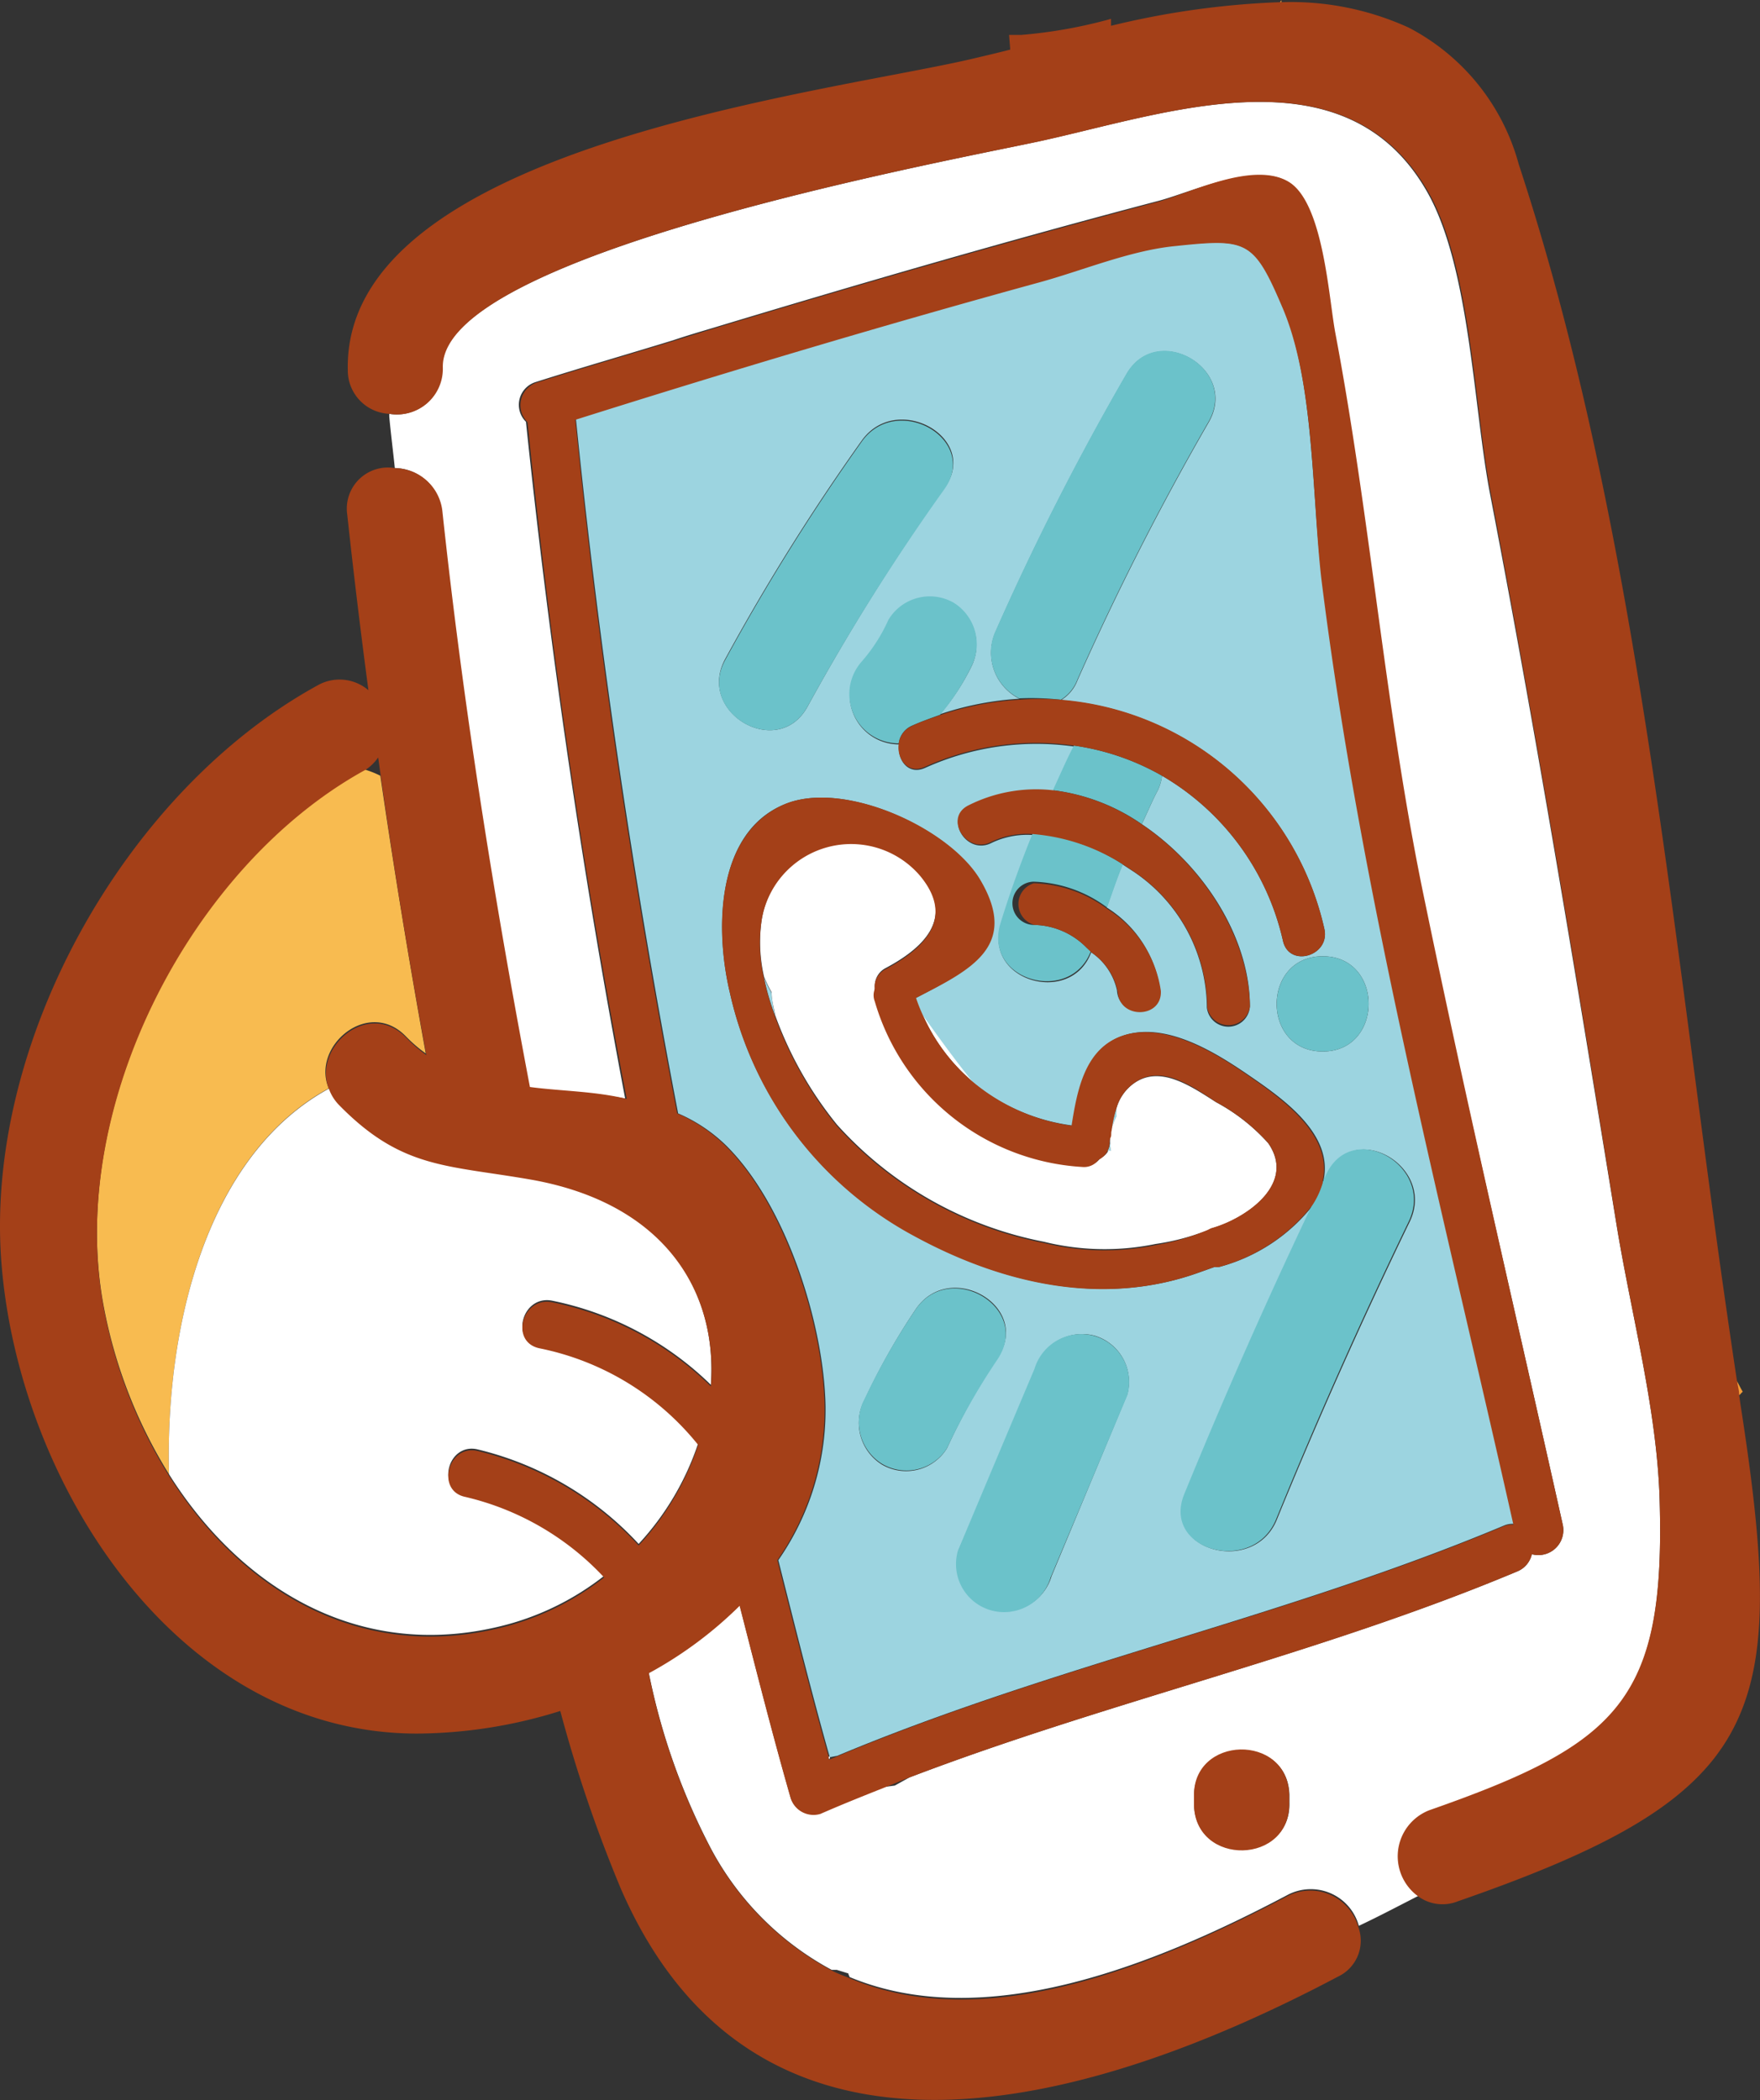
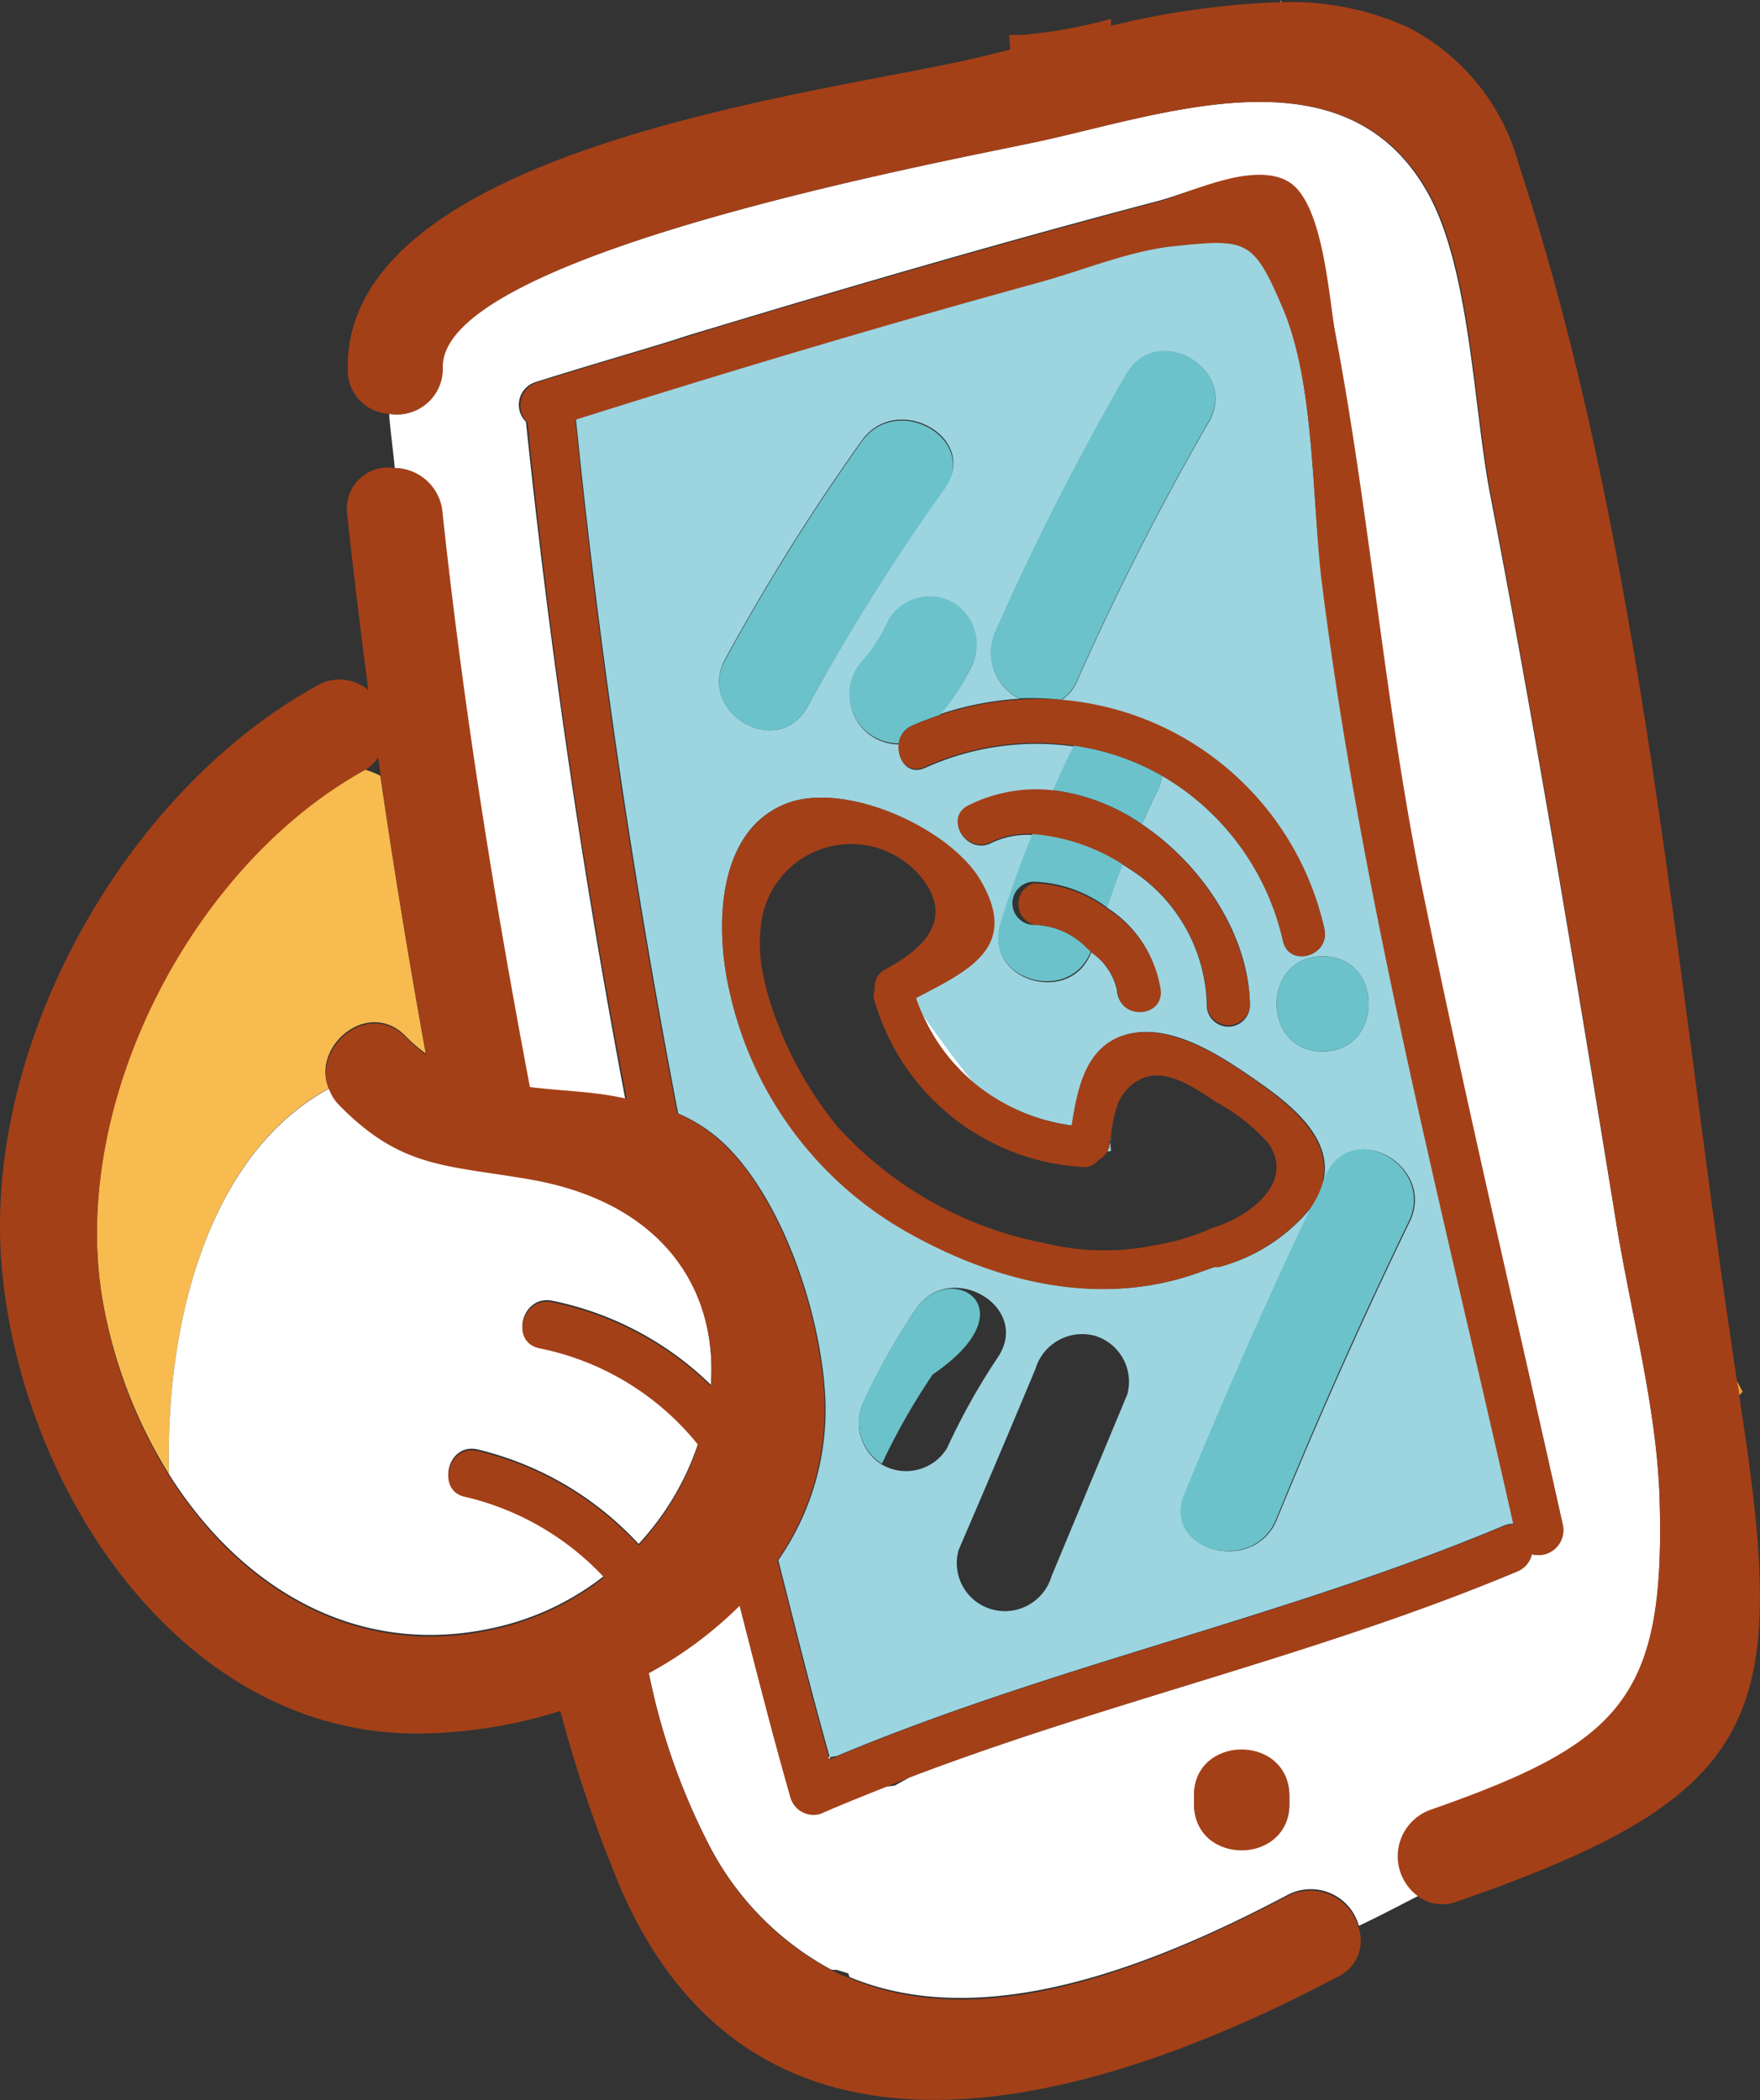
<svg xmlns="http://www.w3.org/2000/svg" viewBox="0 0 88.71 105.86">
  <rect x="0" y="0" width="88.71" height="105.86" fill="#333333" stroke="none" />
  <defs>
    <style>.cls-1{fill:none;}.cls-2{fill:#f8bb50;}.cls-3{fill:#fff;}.cls-4{fill:#9cd4e0;}.cls-5{fill:#6bc2ca;}.cls-6{fill:#f49c37;}.cls-7{fill:#a44018;}</style>
  </defs>
  <g id="Layer_2" data-name="Layer 2">
    <g id="pic">
      <path class="cls-1" d="M19.2,39.15c-.05-.32-.09-.64-.14-1a2.37,2.37,0,0,1-.6.52l-.18.1A4.85,4.85,0,0,1,19.2,39.15Z" />
      <path class="cls-1" d="M34,17.13l2-.62C35.32,16.71,34.64,16.91,34,17.13Z" />
      <path class="cls-1" d="M42.76,99.53l-.58-.18-.26,0c.29.16.6.26.9.39C42.81,99.65,42.77,99.59,42.76,99.53Z" />
      <path class="cls-1" d="M45.1,90l.74-.44c-.42.16-.84.35-1.26.51Z" />
      <path class="cls-1" d="M41.86,88.64l.34-.14-.36,0A.36.36,0,0,0,41.86,88.64Z" />
      <path class="cls-2" d="M5.19,65.64a24.65,24.65,0,0,0,3.33,8.67c-.2-7.39,1.87-16.08,8.05-19.45-.9-2.12,2-4.58,3.89-2.62a7.34,7.34,0,0,0,1,.86q-1.27-7-2.29-14a4.85,4.85,0,0,0-.92-.35C9.62,43.66,3.42,55.68,5.19,65.64Z" />
      <path class="cls-3" d="M8.52,74.31c3.64,5.78,9.72,9.55,17.09,7.56a13.73,13.73,0,0,0,4.84-2.44,13.89,13.89,0,0,0-7-4.06c-1.5-.36-.86-2.68.64-2.31a16.19,16.19,0,0,1,8.1,4.76,13.93,13.93,0,0,0,3-5.07,13.72,13.72,0,0,0-8-4.87c-1.51-.31-.87-2.62.64-2.32a16,16,0,0,1,8,4.24c.33-4.69-2.28-9.19-9-10.41-4.31-.78-6.56-.53-9.73-3.76a2.26,2.26,0,0,1-.5-.77C10.39,58.23,8.32,66.92,8.52,74.31Z" />
      <path class="cls-3" d="M72.05,91.27c9.64-3.36,11.9-5.58,11.6-15.71-.14-4.61-1.47-9.45-2.2-14-2-12.25-4-24.49-6.35-36.68-.83-4.31-1-11.34-3.14-15.16C67.82,2.35,58.75,5.75,52.29,7.14c-4.93,1.06-30.09,5.71-30,11.38a2.3,2.3,0,0,1-2.67,2.34V21c.08.86.19,1.72.28,2.59a2.43,2.43,0,0,1,2.37,2.19c1,9.76,2.58,19.43,4.41,29.05,1.59.18,3.24.25,4.83.54q-3.21-16.94-5-34.11a1.2,1.2,0,0,1,.48-2c2.3-.73,4.63-1.4,6.94-2.11.65-.22,1.33-.42,2-.62,7.45-2.25,14.91-4.42,22.44-6.4,1.55-.4,4.81-1.93,6.48-1s2,5.88,2.38,7.66c1.8,9.52,2.54,19.17,4.52,28.68C74,56,76.44,66.41,78.77,76.86a1.26,1.26,0,0,1-1.56,1.48,1.23,1.23,0,0,1-.72.86c-10,4.19-20.57,6.54-30.65,10.39L45.1,90l-.52.07c-1.08.43-2.16.86-3.23,1.33a1.21,1.21,0,0,1-1.5-.8c-.92-3.21-1.74-6.45-2.57-9.69a20.2,20.2,0,0,1-4.58,3.4,33.13,33.13,0,0,0,3.12,8.84,14.86,14.86,0,0,0,6.1,6.14l.26,0,.58.18c0,.06.05.12.06.18,6.72,2.8,15.15-.47,22.1-4.15a2.51,2.51,0,0,1,3.57,1.57c1-.47,2-1,3-1.51A2.49,2.49,0,0,1,72.05,91.27ZM60.19,91v-.4c-.08-3.09,4.71-3.22,4.8-.14v.4C65.08,93.91,60.28,94.05,60.19,91Z" />
      <path class="cls-3" d="M41.84,88.54h-.07l0,.11.06,0A.36.36,0,0,1,41.84,88.54Z" />
      <path class="cls-4" d="M42.2,88.5c10.94-4.58,22.64-7,33.59-11.6a1.1,1.1,0,0,1,.52-.09C72.77,61,68.67,45.2,66.63,29.13c-.53-4.17-.37-9.93-2-13.76-1.44-3.31-1.8-3.34-5.43-3-2.23.23-4.62,1.23-6.77,1.82-7.84,2.15-15.64,4.48-23.4,6.93,1.18,11.74,2.92,23.39,5.15,35a8,8,0,0,1,2.36,1.56c3.09,3,5,9.11,5.07,13.21a13.25,13.25,0,0,1-2.38,7.75c.84,3.32,1.66,6.63,2.59,9.92h.07Zm2.25-14.68a2.48,2.48,0,0,1-.86-3.29A33.75,33.75,0,0,1,46.15,66c1.72-2.55,5.87-.15,4.14,2.42A33.25,33.25,0,0,0,47.73,73,2.42,2.42,0,0,1,44.45,73.82Zm12.37-3.54L53,79.45a2.45,2.45,0,0,1-3,1.67,2.42,2.42,0,0,1-1.68-3Q50.27,73.6,52.19,69a2.46,2.46,0,0,1,3-1.67A2.42,2.42,0,0,1,56.82,70.28ZM66.67,53c-3.1,0-3.09-4.8,0-4.8S69.75,53,66.67,53ZM48.93,33.66A11.39,11.39,0,0,1,47.38,36a15.32,15.32,0,0,1,4-.78,2.59,2.59,0,0,1-1.21-3.35,133.79,133.79,0,0,1,6.61-13c1.54-2.68,5.69-.26,4.14,2.42a138.45,138.45,0,0,0-6.61,13,2,2,0,0,1-.83,1A14.83,14.83,0,0,1,66.75,46.81c.32,1.36-1.75,2-2.08.63a12.92,12.92,0,0,0-6.1-8.34,2.45,2.45,0,0,1-.2.71c-.3.56-.54,1.15-.82,1.73C60.67,43.63,63,47.27,63,50.73a1.09,1.09,0,0,1-2.17.06,8.33,8.33,0,0,0-3.7-6.86l-.55-.36c-.3.71-.54,1.45-.8,2.17a5.84,5.84,0,0,1,2.69,4.12c.08,1.4-2.09,1.45-2.17.06A3.14,3.14,0,0,0,55,48c-1,2.72-5.45,1.47-4.55-1.42.47-1.53,1-3,1.62-4.49a4.16,4.16,0,0,0-2.1.4c-1.24.63-2.39-1.21-1.15-1.84a7.59,7.59,0,0,1,4.27-.77c.35-.75.67-1.51,1.06-2.25a13.59,13.59,0,0,0-7.53,1.08c-.87.38-1.41-.44-1.3-1.19a2.48,2.48,0,0,1-1.88-4.11,8.43,8.43,0,0,0,1.36-2.12,2.43,2.43,0,0,1,3.29-.86A2.47,2.47,0,0,1,48.93,33.66ZM36.56,33.2a108.75,108.75,0,0,1,6.88-11c1.79-2.49,6-.09,4.15,2.42A109.3,109.3,0,0,0,40.7,35.62C39.21,38.33,35.07,35.91,36.56,33.2ZM36.78,50c-.71-3-.75-8,2.74-9.45,2.95-1.26,8.25,1.15,9.84,3.76,2,3.36-.46,4.55-3.21,6a8.48,8.48,0,0,0,.35.88c.8,1.12,1.62,2.25,2.48,3.32a9.86,9.86,0,0,0,5.07,2.22c.28-1.78.66-3.84,2.5-4.51,2.17-.78,4.71.82,6.43,2s4.24,2.95,3.73,5.28c0,0,0,.07,0,.11.07-.15.13-.3.2-.44,1.35-2.78,5.49-.35,4.14,2.42q-3.58,7.4-6.69,15c-1.15,2.83-5.79,1.59-4.63-1.27q3-7.4,6.45-14.57a8.93,8.93,0,0,1-4.69,3.1.67.67,0,0,1-.24,0l-.87.31c-4.82,1.71-9.89.52-14.27-1.87A18.46,18.46,0,0,1,36.78,50Z" />
-       <path class="cls-4" d="M56.28,55.83A6.59,6.59,0,0,0,56,57a3.16,3.16,0,0,1,.29-.74A2.06,2.06,0,0,1,56.28,55.83Z" />
      <path class="cls-4" d="M56,58a2.42,2.42,0,0,1,0-.71c0,.13,0,.25-.06.39a1.05,1.05,0,0,1-.13.35l.13,0Z" />
-       <path class="cls-4" d="M38.5,49.25a13.77,13.77,0,0,0,.56,1.94c-.07-.39-.15-.78-.18-1.16A7,7,0,0,1,38.5,49.25Z" />
      <path class="cls-3" d="M49,54.5c-.86-1.07-1.68-2.2-2.48-3.32A9.38,9.38,0,0,0,49,54.5Z" />
-       <path class="cls-3" d="M44.1,49.8a1,1,0,0,1,.53-1c1.75-.93,3.63-2.46,1.75-4.72a4.57,4.57,0,0,0-8,2.37,7.77,7.77,0,0,0,.13,2.78,7,7,0,0,0,.38.78c0,.38.11.77.18,1.16a19,19,0,0,0,3.12,5.52,18.85,18.85,0,0,0,10.43,5.9,12.74,12.74,0,0,0,5.63.11A11.65,11.65,0,0,0,60.89,62a1.11,1.11,0,0,1,.19-.09c1.7-.48,4.28-2.22,2.84-4.29a9.64,9.64,0,0,0-2.62-2.06c-1.23-.78-2.76-1.86-4.08-1a2.32,2.32,0,0,0-.94,1.28,2.06,2.06,0,0,0,0,.42A3.16,3.16,0,0,0,56,57c0,.11,0,.23-.05.34A2.42,2.42,0,0,0,56,58h0l-.13,0a1,1,0,0,1-.42.39.91.91,0,0,1-.82.36,11.61,11.61,0,0,1-10.48-8.41A.84.84,0,0,1,44.1,49.8Z" />
      <path class="cls-5" d="M40.7,35.62a109.3,109.3,0,0,1,6.89-10.95c1.8-2.51-2.36-4.91-4.15-2.42a108.75,108.75,0,0,0-6.88,11C35.07,35.91,39.21,38.33,40.7,35.62Z" />
      <path class="cls-5" d="M44.78,31.24a8.43,8.43,0,0,1-1.36,2.12,2.48,2.48,0,0,0,1.88,4.11,1.12,1.12,0,0,1,.66-.89c.47-.21.95-.38,1.42-.55a11.39,11.39,0,0,0,1.55-2.37,2.47,2.47,0,0,0-.86-3.28A2.43,2.43,0,0,0,44.78,31.24Z" />
      <path class="cls-5" d="M53.47,35.27a2,2,0,0,0,.83-1,138.45,138.45,0,0,1,6.61-13c1.55-2.68-2.6-5.1-4.14-2.42a133.79,133.79,0,0,0-6.61,13,2.59,2.59,0,0,0,1.21,3.35A13.36,13.36,0,0,1,53.47,35.27Z" />
      <path class="cls-5" d="M50.43,46.53c-.9,2.89,3.51,4.14,4.55,1.42l-.21-.18a3.8,3.8,0,0,0-2.62-1.15,1.09,1.09,0,0,1-.06-2.18,6.53,6.53,0,0,1,3.71,1.3c.26-.72.5-1.46.8-2.17A9.94,9.94,0,0,0,52.05,42C51.44,43.51,50.9,45,50.43,46.53Z" />
      <path class="cls-5" d="M53.07,39.83a10,10,0,0,1,4.48,1.71c.28-.58.52-1.17.82-1.73a2.45,2.45,0,0,0,.2-.71,12.45,12.45,0,0,0-4.44-1.52C53.74,38.32,53.42,39.08,53.07,39.83Z" />
-       <path class="cls-5" d="M46.15,66a33.75,33.75,0,0,0-2.56,4.49,2.48,2.48,0,0,0,.86,3.29A2.42,2.42,0,0,0,47.73,73a33.25,33.25,0,0,1,2.56-4.5C52,65.89,47.87,63.49,46.15,66Z" />
-       <path class="cls-5" d="M55.14,67.33a2.46,2.46,0,0,0-3,1.67q-1.94,4.59-3.86,9.17a2.42,2.42,0,0,0,1.68,3,2.45,2.45,0,0,0,3-1.67l3.86-9.17A2.42,2.42,0,0,0,55.14,67.33Z" />
+       <path class="cls-5" d="M46.15,66a33.75,33.75,0,0,0-2.56,4.49,2.48,2.48,0,0,0,.86,3.29a33.25,33.25,0,0,1,2.56-4.5C52,65.89,47.87,63.49,46.15,66Z" />
      <path class="cls-5" d="M59.69,75.31c-1.16,2.86,3.48,4.1,4.63,1.27Q67.41,69,71,61.58c1.35-2.77-2.79-5.2-4.14-2.42-.07.14-.13.29-.2.44a4.22,4.22,0,0,1-.53,1.14Q62.71,67.93,59.69,75.31Z" />
      <path class="cls-5" d="M66.67,53c3.08,0,3.09-4.8,0-4.8S63.57,53,66.67,53Z" />
      <path class="cls-6" d="M64.51.12h.08s0-.07,0-.11Z" />
      <path class="cls-6" d="M87.84,70.15c-.11-.18-.19-.36-.29-.54,0,.24.07.48.11.72C87.73,70.27,87.77,70.2,87.84,70.15Z" />
      <path class="cls-7" d="M64.92,95.56c-7,3.68-15.38,7-22.1,4.15-.3-.13-.61-.23-.9-.39a14.86,14.86,0,0,1-6.1-6.14,33.13,33.13,0,0,1-3.12-8.84,20.2,20.2,0,0,0,4.58-3.4c.83,3.24,1.65,6.48,2.57,9.69a1.21,1.21,0,0,0,1.5.8c1.07-.47,2.15-.9,3.23-1.33.42-.16.84-.35,1.26-.51,10.08-3.85,20.68-6.2,30.65-10.39a1.23,1.23,0,0,0,.72-.86,1.26,1.26,0,0,0,1.56-1.48C76.44,66.41,74,56,71.83,45.49c-2-9.51-2.72-19.16-4.52-28.68-.34-1.78-.6-6.63-2.38-7.66s-4.93.56-6.48,1c-7.53,2-15,4.15-22.44,6.4l-2,.62c-2.31.71-4.64,1.38-6.94,2.11a1.2,1.2,0,0,0-.48,2q1.74,17.18,5,34.11C30,55,28.3,55,26.71,54.79c-1.83-9.62-3.37-19.29-4.41-29a2.43,2.43,0,0,0-2.37-2.19,2.07,2.07,0,0,0-2.43,2.32q.48,4.44,1.07,8.87A2.24,2.24,0,0,0,16,34.55C6.36,39.84-.79,52.5.07,63.63S8.93,87.36,21,87.38a24.5,24.5,0,0,0,7.24-1.14,70.13,70.13,0,0,0,3.07,9c7,16,24,10.81,36.15,4.38a2,2,0,0,0,1-2.5A2.51,2.51,0,0,0,64.92,95.56Zm-23.15-7c-.93-3.29-1.75-6.6-2.59-9.92a13.25,13.25,0,0,0,2.38-7.75c-.06-4.1-2-10.25-5.07-13.21a8,8,0,0,0-2.36-1.56C31.9,44.55,30.16,32.9,29,21.16c7.76-2.45,15.56-4.78,23.4-6.93,2.15-.59,4.54-1.59,6.77-1.82,3.63-.38,4-.35,5.43,3,1.68,3.83,1.52,9.59,2,13.76,2,16.07,6.14,31.88,9.68,47.68a1.1,1.1,0,0,0-.52.09c-11,4.61-22.65,7-33.59,11.6l-.34.14-.06,0ZM19.06,38.18c.05.33.09.65.14,1q1,7,2.29,14a7.34,7.34,0,0,1-1-.86c-1.92-2-4.79.5-3.89,2.62a2.26,2.26,0,0,0,.5.77c3.17,3.23,5.42,3,9.73,3.76,6.75,1.22,9.36,5.72,9,10.41a16,16,0,0,0-8-4.24c-1.51-.3-2.15,2-.64,2.32a13.72,13.72,0,0,1,8,4.87,13.93,13.93,0,0,1-3,5.07,16.19,16.19,0,0,0-8.1-4.76c-1.5-.37-2.14,2-.64,2.31a13.89,13.89,0,0,1,7,4.06,13.73,13.73,0,0,1-4.84,2.44c-7.37,2-13.45-1.78-17.09-7.56a24.65,24.65,0,0,1-3.33-8.67c-1.77-10,4.43-22,13.09-26.84l.18-.1A2.37,2.37,0,0,0,19.06,38.18Z" />
      <path class="cls-7" d="M87.66,70.33c0-.24-.07-.48-.11-.72-.26-1.72-.51-3.46-.76-5.21C84.18,45.8,82.32,25.81,76.55,8.28A11,11,0,0,0,71,1.39,14.29,14.29,0,0,0,64.59.11h-.08A42.16,42.16,0,0,0,56,1.3c0-.11,0-.23,0-.35a24.21,24.21,0,0,1-4.53.81l-.61,0,.06.74c-.7.18-1.39.34-2.07.5C41.31,4.73,17.29,7.51,17.53,18.65a2.19,2.19,0,0,0,2.12,2.21,2.3,2.3,0,0,0,2.67-2.34c-.12-5.67,25-10.32,30-11.38C58.75,5.75,67.82,2.35,72,9.69c2.16,3.82,2.31,10.85,3.14,15.16C77.45,37,79.49,49.28,81.45,61.53c.73,4.58,2.06,9.42,2.2,14,.3,10.13-2,12.35-11.6,15.71a2.49,2.49,0,0,0-.56,4.35,2.08,2.08,0,0,0,2,.24C80,93.57,84,91.56,86.26,88.8c.21-.25.39-.51.57-.77,2.46-3.69,2.22-8.73.89-17.28C87.7,70.61,87.68,70.46,87.66,70.33Z" />
      <path class="cls-7" d="M60.18,90.56V91c.09,3.09,4.89,3,4.8-.14v-.4C64.89,87.34,60.1,87.47,60.18,90.56Z" />
      <path class="cls-7" d="M60.34,64.17l.87-.31a.67.67,0,0,0,.24,0,8.93,8.93,0,0,0,4.69-3.1,4.22,4.22,0,0,0,.53-1.14s0-.08,0-.11c.51-2.33-2.1-4.15-3.73-5.28s-4.26-2.78-6.43-2c-1.84.67-2.22,2.73-2.5,4.51A9.86,9.86,0,0,1,49,54.5a9.38,9.38,0,0,1-2.48-3.32,8.48,8.48,0,0,1-.35-.88c2.75-1.41,5.25-2.6,3.21-6-1.59-2.61-6.89-5-9.84-3.76C36,42.07,36.07,47,36.78,50A18.46,18.46,0,0,0,46.07,62.3C50.45,64.69,55.52,65.88,60.34,64.17Zm-5.79-5.35a.91.91,0,0,0,.82-.36,1,1,0,0,0,.55-.74c0-.14,0-.26.06-.39s0-.23.05-.34a6.59,6.59,0,0,1,.25-1.16,2.32,2.32,0,0,1,.94-1.28c1.32-.9,2.85.18,4.08,1a9.64,9.64,0,0,1,2.62,2.06c1.44,2.07-1.14,3.81-2.84,4.29a1.11,1.11,0,0,0-.19.09,11.65,11.65,0,0,1-2.65.77,12.74,12.74,0,0,1-5.63-.11,18.85,18.85,0,0,1-10.43-5.9,19,19,0,0,1-3.12-5.52,13.77,13.77,0,0,1-.56-1.94,7.77,7.77,0,0,1-.13-2.78,4.57,4.57,0,0,1,8-2.37c1.88,2.26,0,3.79-1.75,4.72a1,1,0,0,0-.53,1,.84.84,0,0,0,0,.61A11.61,11.61,0,0,0,54.55,58.82Z" />
      <path class="cls-7" d="M52.15,46.62a3.8,3.8,0,0,1,2.62,1.15L55,48a3.14,3.14,0,0,1,1.34,2c.08,1.39,2.25,1.34,2.17-.06a5.84,5.84,0,0,0-2.69-4.12,6.53,6.53,0,0,0-3.71-1.3A1.09,1.09,0,0,0,52.15,46.62Z" />
      <path class="cls-7" d="M48.8,40.6c-1.24.63-.09,2.47,1.15,1.84a4.16,4.16,0,0,1,2.1-.4,9.94,9.94,0,0,1,4.55,1.53l.55.36a8.33,8.33,0,0,1,3.7,6.86A1.09,1.09,0,0,0,63,50.73c-.05-3.46-2.35-7.1-5.47-9.19a10,10,0,0,0-4.48-1.71A7.59,7.59,0,0,0,48.8,40.6Z" />
      <path class="cls-7" d="M45.3,37.47c-.11.75.43,1.57,1.3,1.19a13.59,13.59,0,0,1,7.53-1.08,12.45,12.45,0,0,1,4.44,1.52,12.92,12.92,0,0,1,6.1,8.34c.33,1.36,2.4.73,2.08-.63A14.83,14.83,0,0,0,53.47,35.27a13.36,13.36,0,0,0-2.1,0,15.32,15.32,0,0,0-4,.78c-.47.17-1,.34-1.42.55A1.12,1.12,0,0,0,45.3,37.47Z" />
    </g>
  </g>
</svg>